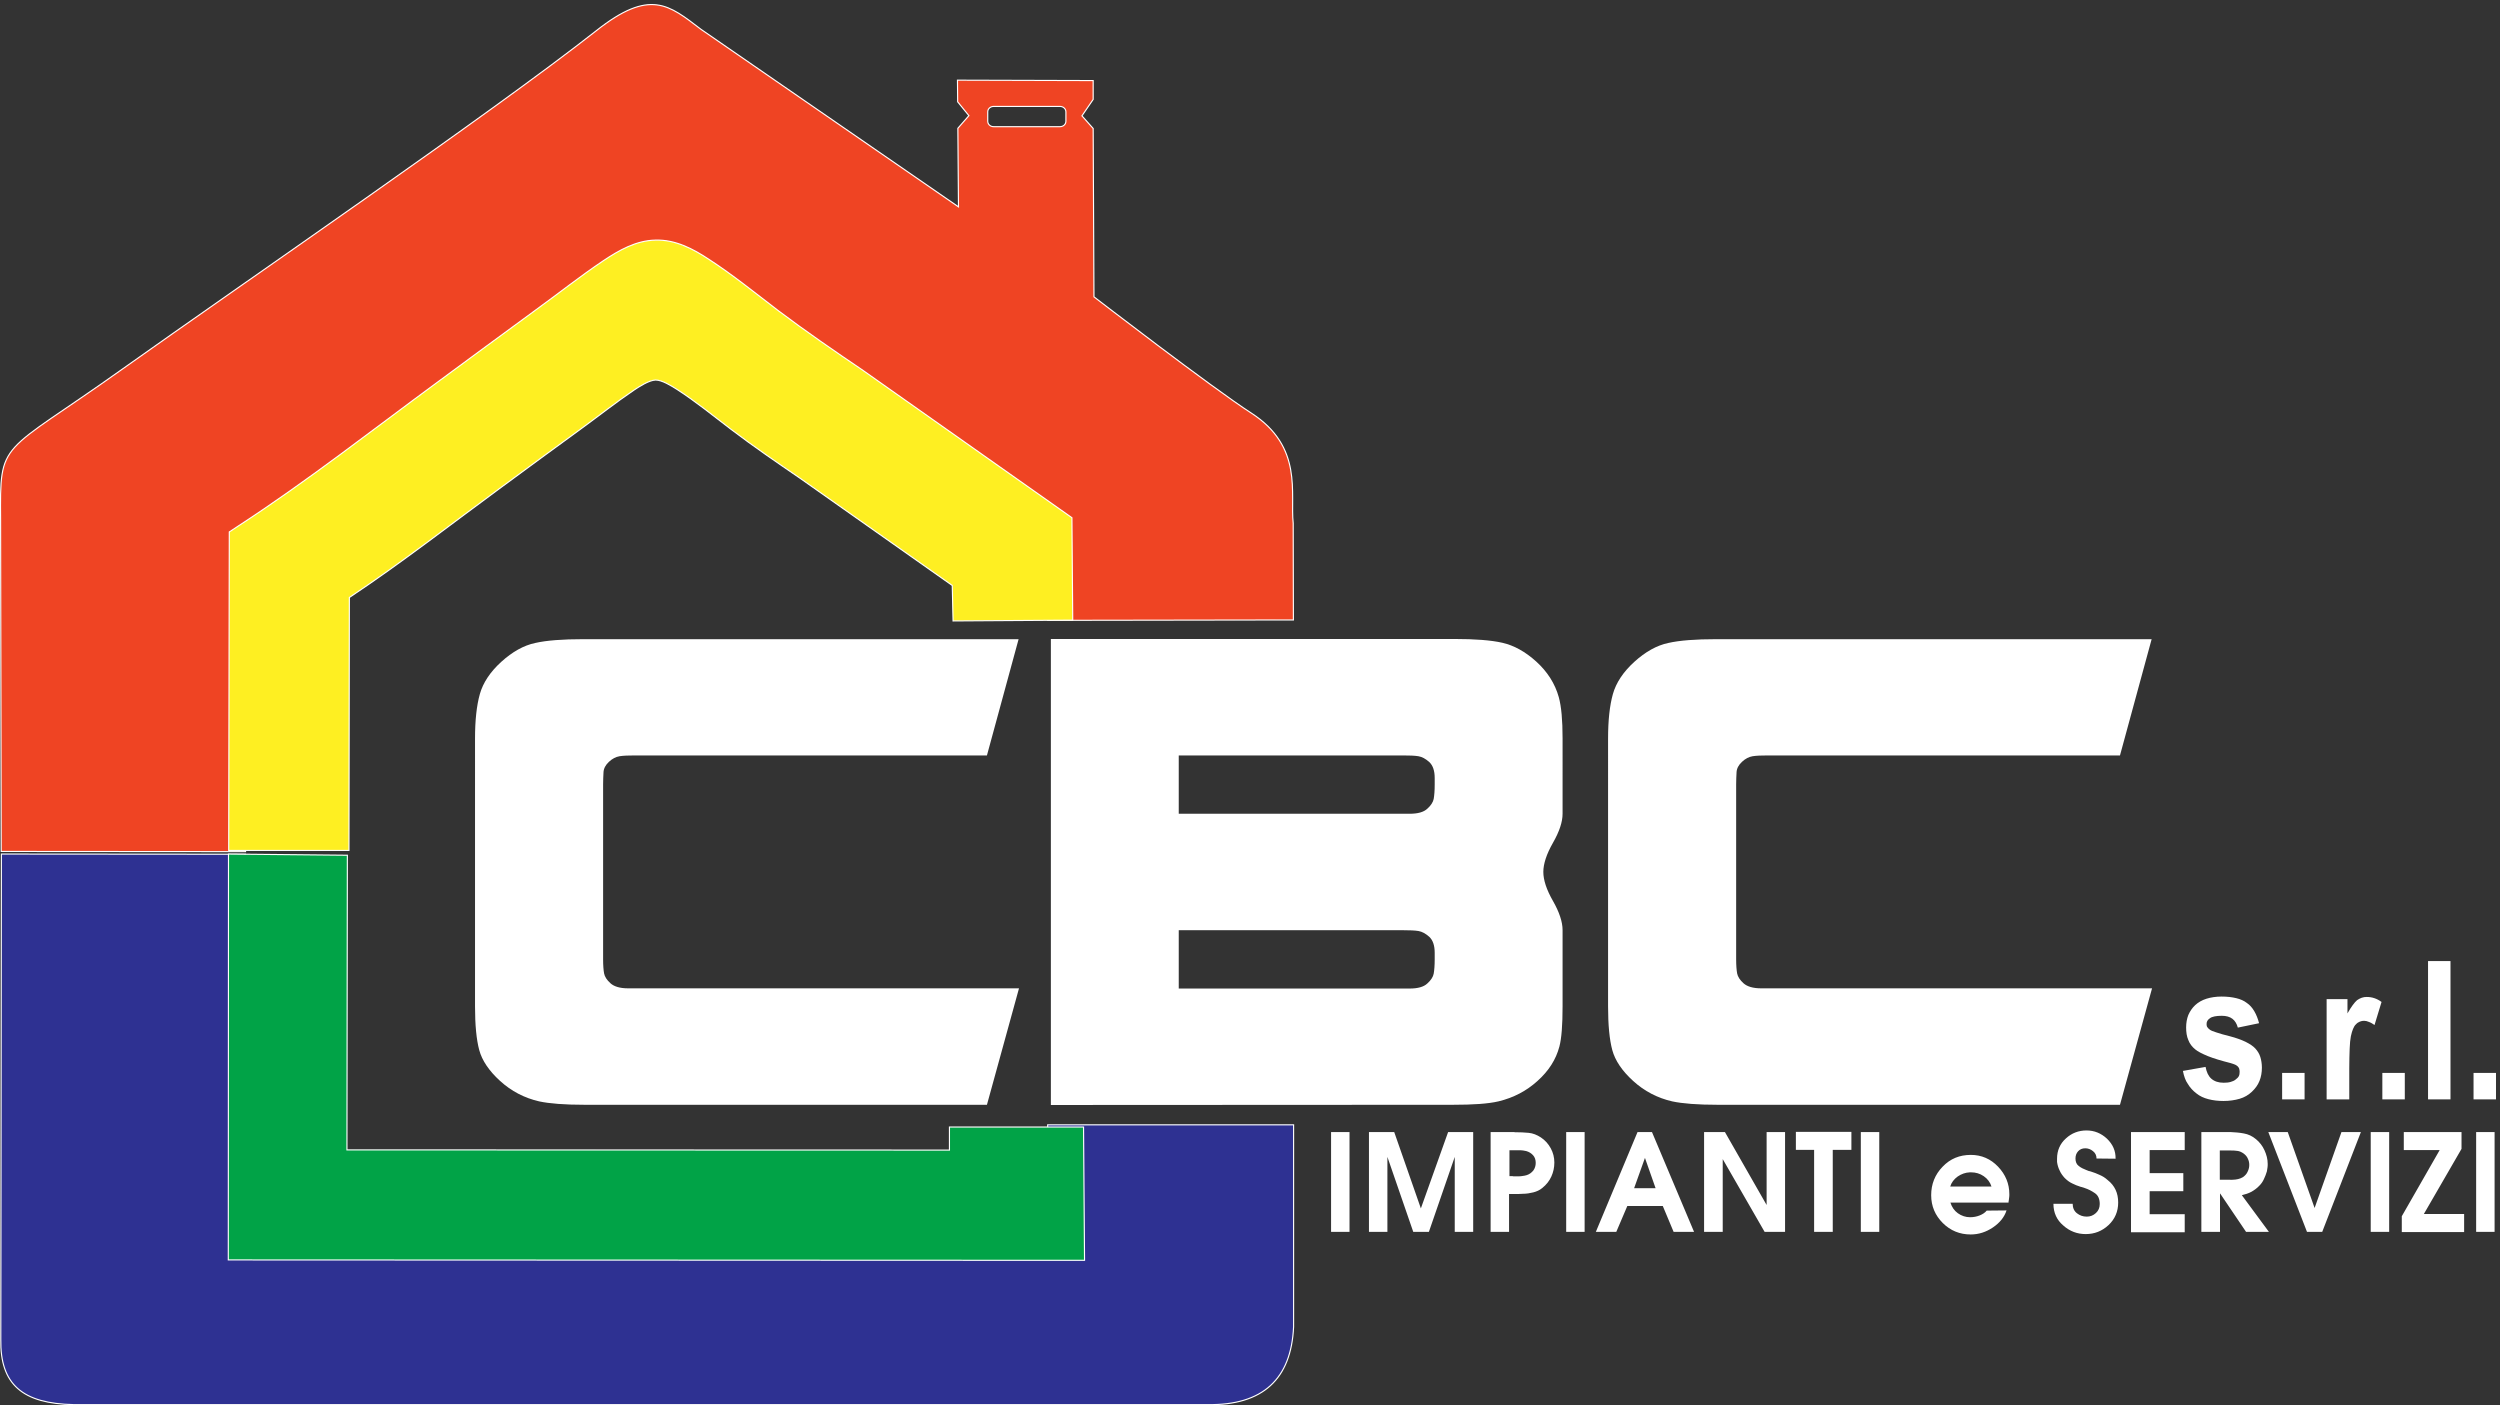
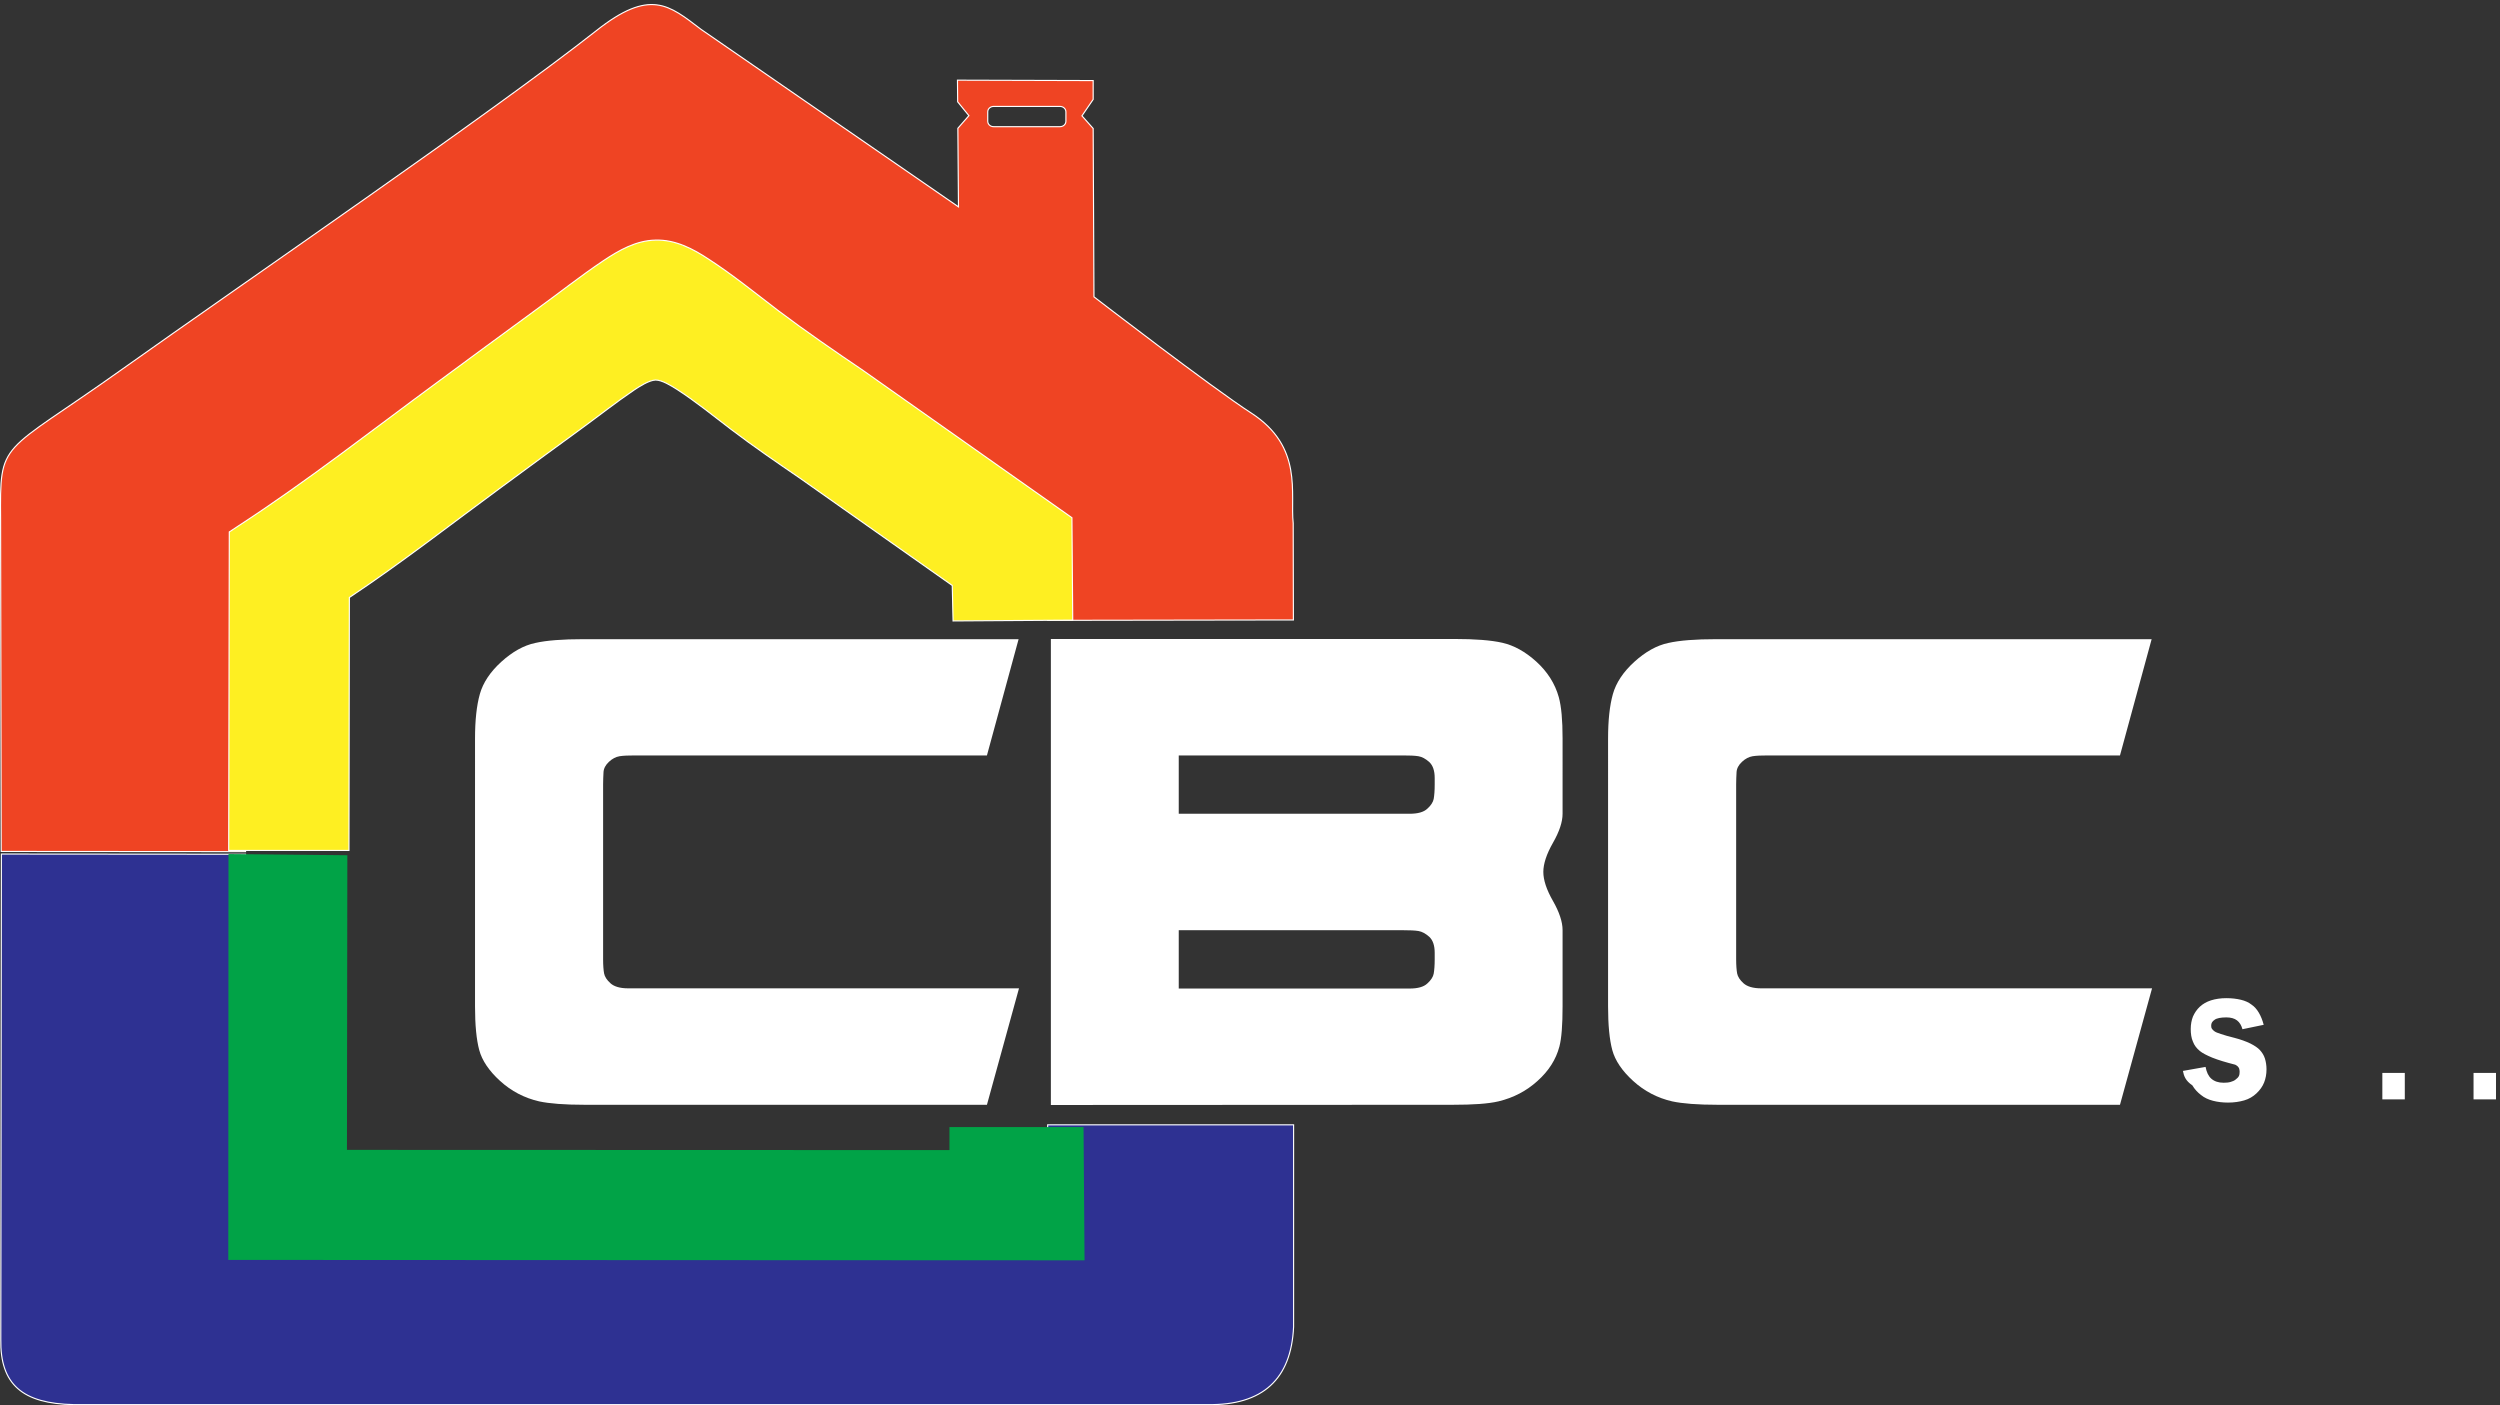
<svg xmlns="http://www.w3.org/2000/svg" version="1.1" id="Livello_1" x="0px" y="0px" viewBox="0 0 1247.3 701.2" style="enable-background:new 0 0 1247.3 701.2;" xml:space="preserve">
  <rect x="0" y="0" width="1247.3" height="701.2" fill="#333333" stroke="none" />
  <style type="text/css">
	.st0{fill:#FFFFFF;}
	.st1{fill-rule:evenodd;clip-rule:evenodd;fill:#EF4423;}
	.st2{fill:none;stroke:#FFFFFF;stroke-width:0.567;stroke-miterlimit:22.926;}
	.st3{fill-rule:evenodd;clip-rule:evenodd;fill:#2E3192;}
	.st4{fill-rule:evenodd;clip-rule:evenodd;fill:#FEEF22;}
	.st5{fill-rule:evenodd;clip-rule:evenodd;fill:#01A347;}
</style>
  <path class="st0" d="M492.4,376.9H316.9c-3.4,0-6,0.1-7.8,0.4s-3.6,1.2-5.3,2.8c-1.7,1.6-2.6,3.3-2.7,5.2c-0.1,1.9-0.2,4-0.2,6.1  v87.2c0,3.1,0.2,5.5,0.5,7.1s1.4,3.3,3.2,4.9c1.8,1.6,4.7,2.5,8.8,2.5h195l-16,58.1H291.7c-10,0-17.6-0.6-22.7-1.7  c-7.4-1.7-13.9-5.1-19.5-10.2c-5.5-5-9-10.2-10.4-15.4s-2.1-12.5-2.1-21.8V368.5c0-9.1,0.8-16.5,2.4-22.2  c1.6-5.7,5.2-11.1,10.7-16.1s11.2-8.2,16.9-9.4c5.7-1.3,13.7-1.9,23.9-1.9h217.3L492.4,376.9z" />
  <path class="st0" d="M524.3,551.3V318.8h201.4c10.2,0,18.2,0.6,23.9,1.9s11.4,4.4,16.9,9.4s9.3,10.9,11.2,17.7  c1.3,4.7,1.9,11.5,1.9,20.6V406c0,4.1-1.6,8.9-4.8,14.5S770,431,770,435c0,4.1,1.6,8.9,4.8,14.5s4.8,10.5,4.8,14.5v38.1  c0,9.3-0.5,16-1.6,20.1c-1.7,6.4-5.3,12.1-10.9,17.1c-5.5,5-12,8.4-19.5,10.2c-5.1,1.2-12.7,1.7-22.7,1.7L524.3,551.3L524.3,551.3z   M715.8,391.4v-3.2c0-3.7-0.9-6.3-2.7-8c-1.8-1.6-3.6-2.6-5.4-2.9c-1.8-0.3-4.4-0.4-7.8-0.4H588.1V406h115.2c4,0,7-0.8,8.8-2.5  c1.8-1.6,2.9-3.3,3.2-4.9C715.6,396.9,715.8,394.5,715.8,391.4z M715.8,478.6v-3.2c0-3.7-0.9-6.3-2.7-8c-1.8-1.6-3.6-2.6-5.4-2.9  c-1.8-0.3-4.4-0.4-7.8-0.4H588.1v29.1h115.2c4,0,7-0.8,8.8-2.5c1.8-1.6,2.9-3.3,3.2-4.9C715.6,484.1,715.8,481.7,715.8,478.6z" />
  <path class="st0" d="M1057.7,376.9H882.2c-3.4,0-6,0.1-7.8,0.4s-3.6,1.2-5.3,2.8c-1.7,1.6-2.6,3.3-2.7,5.2c-0.1,1.9-0.2,4-0.2,6.1  v87.2c0,3.1,0.2,5.5,0.5,7.1s1.4,3.3,3.2,4.9s4.7,2.5,8.8,2.5h195l-16,58.1H857c-10,0-17.6-0.6-22.7-1.7  c-7.4-1.7-13.9-5.1-19.5-10.2c-5.5-5-9-10.2-10.4-15.4s-2.1-12.5-2.1-21.8V368.5c0-9.1,0.8-16.5,2.4-22.2  c1.6-5.7,5.2-11.1,10.7-16.1s11.2-8.2,16.9-9.4c5.7-1.3,13.7-1.9,23.9-1.9h217.3L1057.7,376.9z" />
-   <path class="st0" d="M1089.1,534.3l11.3-2c0.5,2.6,1.4,4.6,2.9,5.9c1.5,1.3,3.5,2,6.1,2c1.3,0,2.5-0.1,3.5-0.4  c1-0.3,1.8-0.6,2.5-1.2c0.7-0.5,1.3-1.1,1.6-1.7c0.3-0.6,0.4-1.3,0.4-2.2c0-0.5-0.1-1-0.2-1.4c-0.1-0.5-0.4-0.8-0.7-1.2  c-0.3-0.3-0.7-0.6-1.3-0.9c-0.6-0.3-1.4-0.5-2.3-0.8c-4.7-1.2-8.4-2.3-11.4-3.5c-2.9-1.2-5-2.3-6.2-3.3c-1.6-1.3-2.8-2.8-3.5-4.7  c-0.8-1.8-1.1-3.9-1.1-6.3c0-2.3,0.4-4.4,1.1-6.2c0.8-1.8,1.9-3.5,3.4-4.9s3.4-2.5,5.6-3.2s4.8-1.1,7.6-1.1c2.8,0,5.2,0.3,7.3,0.8  c2.1,0.5,3.9,1.3,5.3,2.4c1.5,1,2.7,2.4,3.7,4.1s1.8,3.7,2.4,6l-10.6,2.2c-0.5-1.9-1.4-3.4-2.7-4.4c-1.3-1-3.1-1.5-5.3-1.5  c-1.4,0-2.6,0.1-3.6,0.3c-1,0.2-1.8,0.5-2.3,0.9c-0.6,0.4-1,0.8-1.3,1.3s-0.4,1-0.4,1.7c0,0.6,0.1,1.1,0.4,1.5  c0.3,0.5,0.7,0.8,1.2,1.2s1.6,0.9,3.3,1.4c1.7,0.6,3.9,1.2,6.7,1.9c3.1,0.8,5.8,1.8,7.9,2.8c2.2,1.1,3.8,2.2,4.8,3.3  c1.1,1.2,2,2.6,2.5,4.2c0.5,1.6,0.8,3.4,0.8,5.4c0,2.4-0.4,4.6-1.2,6.6c-0.8,2-2.1,3.8-3.8,5.4c-1.7,1.6-3.7,2.8-6.1,3.5  s-5.1,1.1-8.1,1.1c-2.7,0-5.2-0.3-7.5-0.9c-2.3-0.6-4.3-1.5-6-2.9c-1.7-1.3-3.2-2.9-4.3-4.8C1090.4,539.2,1089.6,536.9,1089.1,534.3  L1089.1,534.3z" />
-   <rect x="1138.6" y="535.3" class="st0" width="11.2" height="13.2" />
-   <path class="st0" d="M1160.8,548.5v-50h10.4v7.1c0.9-1.6,1.8-3,2.6-4.1c0.8-1.1,1.5-1.9,2.2-2.5c0.7-0.5,1.5-0.9,2.3-1.2  c0.8-0.3,1.7-0.4,2.5-0.4c1.3,0,2.6,0.2,3.8,0.6c1.2,0.4,2.4,1,3.6,1.9l-3.5,11.5c-0.9-0.6-1.8-1.2-2.7-1.5  c-0.9-0.4-1.7-0.6-2.5-0.6c-0.7,0-1.4,0.1-2.1,0.4s-1.4,0.7-1.9,1.3c-0.6,0.5-1.1,1.3-1.5,2.3s-0.8,2.2-1.1,3.7  c-0.3,1.5-0.5,3.6-0.6,6.2c-0.1,2.7-0.2,6-0.2,9.9v15.4L1160.8,548.5L1160.8,548.5z" />
+   <path class="st0" d="M1089.1,534.3l11.3-2c0.5,2.6,1.4,4.6,2.9,5.9c1.5,1.3,3.5,2,6.1,2c1.3,0,2.5-0.1,3.5-0.4  c1-0.3,1.8-0.6,2.5-1.2c0.7-0.5,1.3-1.1,1.6-1.7c0.3-0.6,0.4-1.3,0.4-2.2c0-0.5-0.1-1-0.2-1.4c-0.1-0.5-0.4-0.8-0.7-1.2  c-0.3-0.3-0.7-0.6-1.3-0.9c-4.7-1.2-8.4-2.3-11.4-3.5c-2.9-1.2-5-2.3-6.2-3.3c-1.6-1.3-2.8-2.8-3.5-4.7  c-0.8-1.8-1.1-3.9-1.1-6.3c0-2.3,0.4-4.4,1.1-6.2c0.8-1.8,1.9-3.5,3.4-4.9s3.4-2.5,5.6-3.2s4.8-1.1,7.6-1.1c2.8,0,5.2,0.3,7.3,0.8  c2.1,0.5,3.9,1.3,5.3,2.4c1.5,1,2.7,2.4,3.7,4.1s1.8,3.7,2.4,6l-10.6,2.2c-0.5-1.9-1.4-3.4-2.7-4.4c-1.3-1-3.1-1.5-5.3-1.5  c-1.4,0-2.6,0.1-3.6,0.3c-1,0.2-1.8,0.5-2.3,0.9c-0.6,0.4-1,0.8-1.3,1.3s-0.4,1-0.4,1.7c0,0.6,0.1,1.1,0.4,1.5  c0.3,0.5,0.7,0.8,1.2,1.2s1.6,0.9,3.3,1.4c1.7,0.6,3.9,1.2,6.7,1.9c3.1,0.8,5.8,1.8,7.9,2.8c2.2,1.1,3.8,2.2,4.8,3.3  c1.1,1.2,2,2.6,2.5,4.2c0.5,1.6,0.8,3.4,0.8,5.4c0,2.4-0.4,4.6-1.2,6.6c-0.8,2-2.1,3.8-3.8,5.4c-1.7,1.6-3.7,2.8-6.1,3.5  s-5.1,1.1-8.1,1.1c-2.7,0-5.2-0.3-7.5-0.9c-2.3-0.6-4.3-1.5-6-2.9c-1.7-1.3-3.2-2.9-4.3-4.8C1090.4,539.2,1089.6,536.9,1089.1,534.3  L1089.1,534.3z" />
  <rect x="1188.6" y="535.3" class="st0" width="11.2" height="13.2" />
-   <rect x="1211.4" y="479.5" class="st0" width="11.2" height="69" />
  <rect x="1234.1" y="535.3" class="st0" width="11.2" height="13.2" />
  <path class="st1" d="M495.7,53.1h33.2c1.6,0,2.9,1.2,2.9,2.7v4.7c0,1.5-1.3,2.7-2.9,2.7h-33.2c-1.6,0-2.9-1.2-2.9-2.7v-4.7  C492.8,54.3,494.1,53.1,495.7,53.1z M522.4,274.1l0.3,35.4l122.6-0.2l-0.1-48.2c-1.6-14.9,5.2-38.1-20.9-55  c-19.7-12.7-78.5-58-78.5-58l-0.4-84l-5.6-6.3l5.6-8.2v-9.4L477.7,40l0.1,10.8l5.6,6.9l-5.5,6.3l0.3,39.2L349.7,14.6  C333.8,2.5,324.4-6,297.4,15.4c-51.6,40.6-176.2,126-236.7,169C-0.4,227.9,0,218.8,0.3,259.6l0.3,165.2l121.9,0.1l0.3-143.4  c34.1-22.2,66.4-47.6,99.5-71.8c17.3-12.7,32.4-23.9,49.4-36.2c58.5-42.4,48.4-45.2,108.4,0.3c11.4,8.6,25.5,18.4,42.8,30.2  L522.4,274.1z" />
  <path class="st2" d="M495.7,53.1h33.2c1.6,0,2.9,1.2,2.9,2.7v4.7c0,1.5-1.3,2.7-2.9,2.7h-33.2c-1.6,0-2.9-1.2-2.9-2.7v-4.7  C492.8,54.3,494.1,53.1,495.7,53.1z M522.4,274.1l0.3,35.4l122.6-0.2l-0.1-48.2c-1.6-14.9,5.2-38.1-20.9-55  c-19.7-12.7-78.5-58-78.5-58l-0.4-84l-5.6-6.3l5.6-8.2v-9.4L477.7,40l0.1,10.8l5.6,6.9l-5.5,6.3l0.3,39.2L349.7,14.6  C333.8,2.5,324.4-6,297.4,15.4c-51.6,40.6-176.2,126-236.7,169C-0.4,227.9,0,218.8,0.3,259.6l0.3,165.2l121.9,0.1l0.3-143.4  c34.1-22.2,66.4-47.6,99.5-71.8c17.3-12.7,32.4-23.9,49.4-36.2c58.5-42.4,48.4-45.2,108.4,0.3c11.4,8.6,25.5,18.4,42.8,30.2  L522.4,274.1z" />
  <path class="st3" d="M522.6,607.9l-399.7-0.1l-0.1-175.1l-0.3-6.5L0.7,426.1c-0.1,62.7-0.2,179.4-0.3,242.1  c-0.4,22.6,10.9,32.1,36.4,32.6c188.6,0,377.2,0,565.8,0c27.4,0.4,41.6-12.7,42.8-38.8V561.2H522.7L522.6,607.9z" />
  <path class="st2" d="M522.6,607.9l-399.7-0.1l-0.1-175.1l-0.3-6.5L0.7,426.1c-0.1,62.7-0.2,179.4-0.3,242.1  c-0.4,22.6,10.9,32.1,36.4,32.6c188.6,0,377.2,0,565.8,0c27.4,0.4,41.6-12.7,42.8-38.8V561.2H522.7L522.6,607.9z" />
-   <path class="st0" d="M1235.4,614.6v-49.8h9.2v49.8H1235.4z M1198.3,606.8l18.9-33h-17.9v-9h28.8v8.4l-18.8,32.5h20.1v9h-31.1V606.8z   M1182.8,614.6v-49.8h9.2v49.8H1182.8z M1151,614.6l-19.3-49.8h9.7l13.4,37.9l13.4-37.9h9.7l-19.3,49.8H1151z M1107.5,588.6h5.1  c0.4,0,0.8,0.1,1.3,0c0.4,0,0.9-0.1,1.4-0.1c0.9-0.1,1.7-0.3,2.5-0.6s1.5-0.7,2.1-1.3c0.8-0.7,1.3-1.5,1.7-2.5  c0.4-0.9,0.6-1.9,0.6-2.9c0-1.1-0.2-2.1-0.7-3.1c-0.4-1-1.1-1.8-2-2.5c-1.1-0.8-2.2-1.3-3.3-1.4c-1.1-0.2-2.3-0.2-3.6-0.2h-5.1  V588.6z M1098.3,614.6v-49.8h14.4c2.4,0.1,4.7,0.3,6.8,0.7c2.2,0.4,4.2,1.3,6.1,2.9c1.8,1.5,3.2,3.3,4.2,5.5s1.6,4.4,1.6,6.8  c0,0.6,0,1.2-0.1,1.8s-0.2,1.3-0.3,1.9c-0.4,1.3-0.9,2.7-1.5,3.9c-0.6,1.3-1.3,2.3-2.2,3.2c-1.2,1.3-2.6,2.3-4,3.1  c-1.5,0.8-3.1,1.3-4.8,1.7l13.5,18.3h-11.4l-12.9-19.1h-0.1v19.1L1098.3,614.6L1098.3,614.6z M1063.2,614.6v-49.8h26.8v9h-17.5v11.5  h16.8v9h-16.8v11.5h17.5v9h-26.8V614.6z M1024.5,600.6h9.6c0,2,0.7,3.6,2.1,4.7c1.4,1.1,3,1.7,4.9,1.7c1.8,0,3.3-0.6,4.6-1.8  c1.3-1.2,1.9-2.7,1.9-4.5c0-2.5-0.8-4.3-2.4-5.4c-1.6-1.1-3.3-2-5.2-2.6c-0.2-0.1-0.4-0.2-0.6-0.2c-0.2-0.1-0.4-0.1-0.6-0.2  c-0.1,0-0.3-0.1-0.4-0.1s-0.2-0.1-0.4-0.1c-1.5-0.5-2.9-1-4.2-1.7c-1.3-0.6-2.5-1.5-3.7-2.7c-1-1.1-1.9-2.3-2.5-3.7  c-0.7-1.4-1.1-2.8-1.3-4.3c0-0.3,0-0.5,0-0.8c0-0.2,0-0.5,0-0.8c0-4.1,1.5-7.5,4.4-10.1c2.9-2.7,6.4-4,10.3-4s7.3,1.4,10.2,4.1  c2.9,2.8,4.4,6.1,4.3,10l-9.5-0.1c0-1.5-0.6-2.8-1.8-3.7c-1.1-0.9-2.4-1.4-3.8-1.4c-1.5,0-2.7,0.5-3.6,1.5s-1.3,2.2-1.3,3.6l0,0l0,0  l0,0l0,0c0,1.6,0.5,2.9,1.6,3.7c1.1,0.9,2.4,1.5,3.7,2c0.1,0,0.3,0.1,0.5,0.2c0.2,0.1,0.3,0.1,0.5,0.2c0.2,0.1,0.4,0.2,0.7,0.2  c0.2,0.1,0.4,0.1,0.7,0.2c1.5,0.5,3,1,4.4,1.7c1.4,0.6,2.7,1.4,3.9,2.5c1.8,1.4,3.1,3,4,4.9s1.3,4,1.3,6.4c0,4.4-1.6,8.2-4.8,11.2  c-3.2,3-7,4.5-11.4,4.5c-4.2,0-8-1.4-11.2-4.3C1026.2,608.7,1024.5,605.1,1024.5,600.6L1024.5,600.6z M973,592h20.6  c-0.7-2.2-2-3.9-3.9-5.2s-4-1.9-6.3-1.9c-0.1,0-0.2,0-0.3,0s-0.2,0-0.3,0c-2.2,0.1-4.2,0.8-6.1,2.1C974.9,588.3,973.6,590,973,592z   M1002.1,600h-29c0.7,2.2,1.9,4,3.7,5.3s3.9,2,6.1,2c1.7,0,3.3-0.3,4.8-0.9c1.5-0.6,2.7-1.4,3.5-2.4l9.9-0.1  c-1.1,3.4-3.4,6.2-6.8,8.5c-3.4,2.3-7.1,3.5-11.1,3.5c-5.4,0-10.1-1.9-13.9-5.7c-3.8-3.8-5.8-8.4-5.8-13.9s1.9-10.3,5.7-14.2  c3.8-4,8.5-5.9,14.1-5.9c5.3,0,9.9,2,13.6,5.9c3.7,3.9,5.6,8.5,5.6,13.7c0,0.6,0,1.2-0.1,1.7c-0.1,0.6-0.1,1.1-0.2,1.6  c0,0.2-0.1,0.3-0.1,0.5S1002.1,599.8,1002.1,600z M928.4,614.6v-49.8h9.2v49.8H928.4z M905.1,614.6v-40.9H896v-9h27.7v9h-9.3v40.9  H905.1z M850.2,614.6v-49.8h10.4l20.8,36.4v-36.4h9.2v49.8h-10.2l-20.9-36.3v36.3H850.2z M815.3,592.8H826l-5.3-15.1L815.3,592.8z   M796.2,614.6l20.8-49.8h7.2l21,49.8H835l-5.4-12.9h-17.7l-5.5,12.9H796.2z M781.4,614.6v-49.8h9.2v49.8H781.4z M752.9,586.8h1.7  c0.2,0,0.3,0.1,0.5,0.1s0.3,0,0.5,0c0.4,0,0.7,0,1.1,0c0.4,0,0.8,0,1.1,0c0.7,0,1.3-0.1,2-0.2c0.7-0.1,1.3-0.2,1.9-0.4  c1.3-0.4,2.4-1.2,3.3-2.3c0.8-1.1,1.2-2.4,1.2-3.8c0-1.5-0.4-2.8-1.3-3.8c-0.9-1-2-1.7-3.4-2.1c-0.5-0.1-1-0.2-1.6-0.3  s-1.2-0.1-1.8-0.1c-0.4,0-0.8,0-1.2,0s-0.8,0-1.1,0c-0.2,0-0.4,0-0.5,0c-0.2,0-0.4,0-0.5,0h-1.7v12.9H752.9z M752.9,614.6h-9.2  v-49.8h11.7c0.1,0,0.3,0.1,0.4,0.1s0.3,0,0.4,0c2.2,0,4.4,0.1,6.5,0.3s4.1,1,6.1,2.3c2.1,1.4,3.7,3.2,4.9,5.4s1.8,4.6,1.8,7.1  s-0.5,4.8-1.5,7s-2.5,4.1-4.5,5.7c-1.3,1.1-2.9,1.8-4.5,2.2c-1.7,0.4-3.3,0.7-5.1,0.7c-0.7,0-1.4,0.1-2.1,0.1c-0.7,0-1.4,0-2.1,0  c-0.2,0-0.4,0-0.5,0s-0.4,0-0.5,0h-1.8L752.9,614.6L752.9,614.6z M683,614.6v-49.8h12.6l13.3,38.1l13.6-38.1H735v49.8h-9.2v-37.4  l-12.9,37.4h-7.8l-12.9-37.4v37.4H683z M664.1,614.6v-49.8h9.2v49.8H664.1z" />
  <path class="st4" d="M475.1,292.1l-75.8-53.4c-11.7-8-23.4-16-34.7-24.6c-8.8-6.7-17.5-13.8-26.8-19.8c-2.7-1.7-7.4-4.7-10.7-4.7  c-3.3,0.1-8.2,3.3-10.9,5.1c-9,6.1-17.6,12.9-26.4,19.3c-13.3,9.6-26.4,19.4-39.7,29.1c-25.2,18.5-49.8,37.7-75.8,55l-0.2,126.2h-60  l0.3-158.9l4.7-3.1c34.1-22.2,66.2-47.4,99-71.5c16.5-12.1,32.9-24.3,49.4-36.3c11.2-8.1,22-16.7,33.5-24.4  c7.8-5.2,16.3-10.1,26-10.3c9.9-0.3,18.7,4.3,26.7,9.6c12,7.8,23.2,16.9,34.6,25.6c13.8,10.4,28.1,20.2,42.4,29.9l104.1,73.4  l0.4,51.1l-59.7,0.4L475.1,292.1z" />
  <path class="st2" d="M475.1,292.1l-75.8-53.4c-11.7-8-23.4-16-34.7-24.6c-8.8-6.7-17.5-13.8-26.8-19.8c-2.7-1.7-7.4-4.7-10.7-4.7  c-3.3,0.1-8.2,3.3-10.9,5.1c-9,6.1-17.6,12.9-26.4,19.3c-13.3,9.6-26.4,19.4-39.7,29.1c-25.2,18.5-49.8,37.7-75.8,55l-0.2,126.2h-60  l0.3-158.9l4.7-3.1c34.1-22.2,66.2-47.4,99-71.5c16.5-12.1,32.9-24.3,49.4-36.3c11.2-8.1,22-16.7,33.5-24.4  c7.8-5.2,16.3-10.1,26-10.3c9.9-0.3,18.7,4.3,26.7,9.6c12,7.8,23.2,16.9,34.6,25.6c13.8,10.4,28.1,20.2,42.4,29.9l104.1,73.4  l0.4,51.1l-59.7,0.4L475.1,292.1z" />
  <polygon class="st5" points="473.7,573.8 473.7,562.3 540.6,562.3 541.1,628.8 113.9,628.6 114,426.1 173.3,426.7 173.1,573.7 " />
-   <polygon class="st2" points="473.7,573.8 473.7,562.3 540.6,562.3 541.1,628.8 113.9,628.6 114,426.1 173.3,426.7 173.1,573.7 " />
</svg>